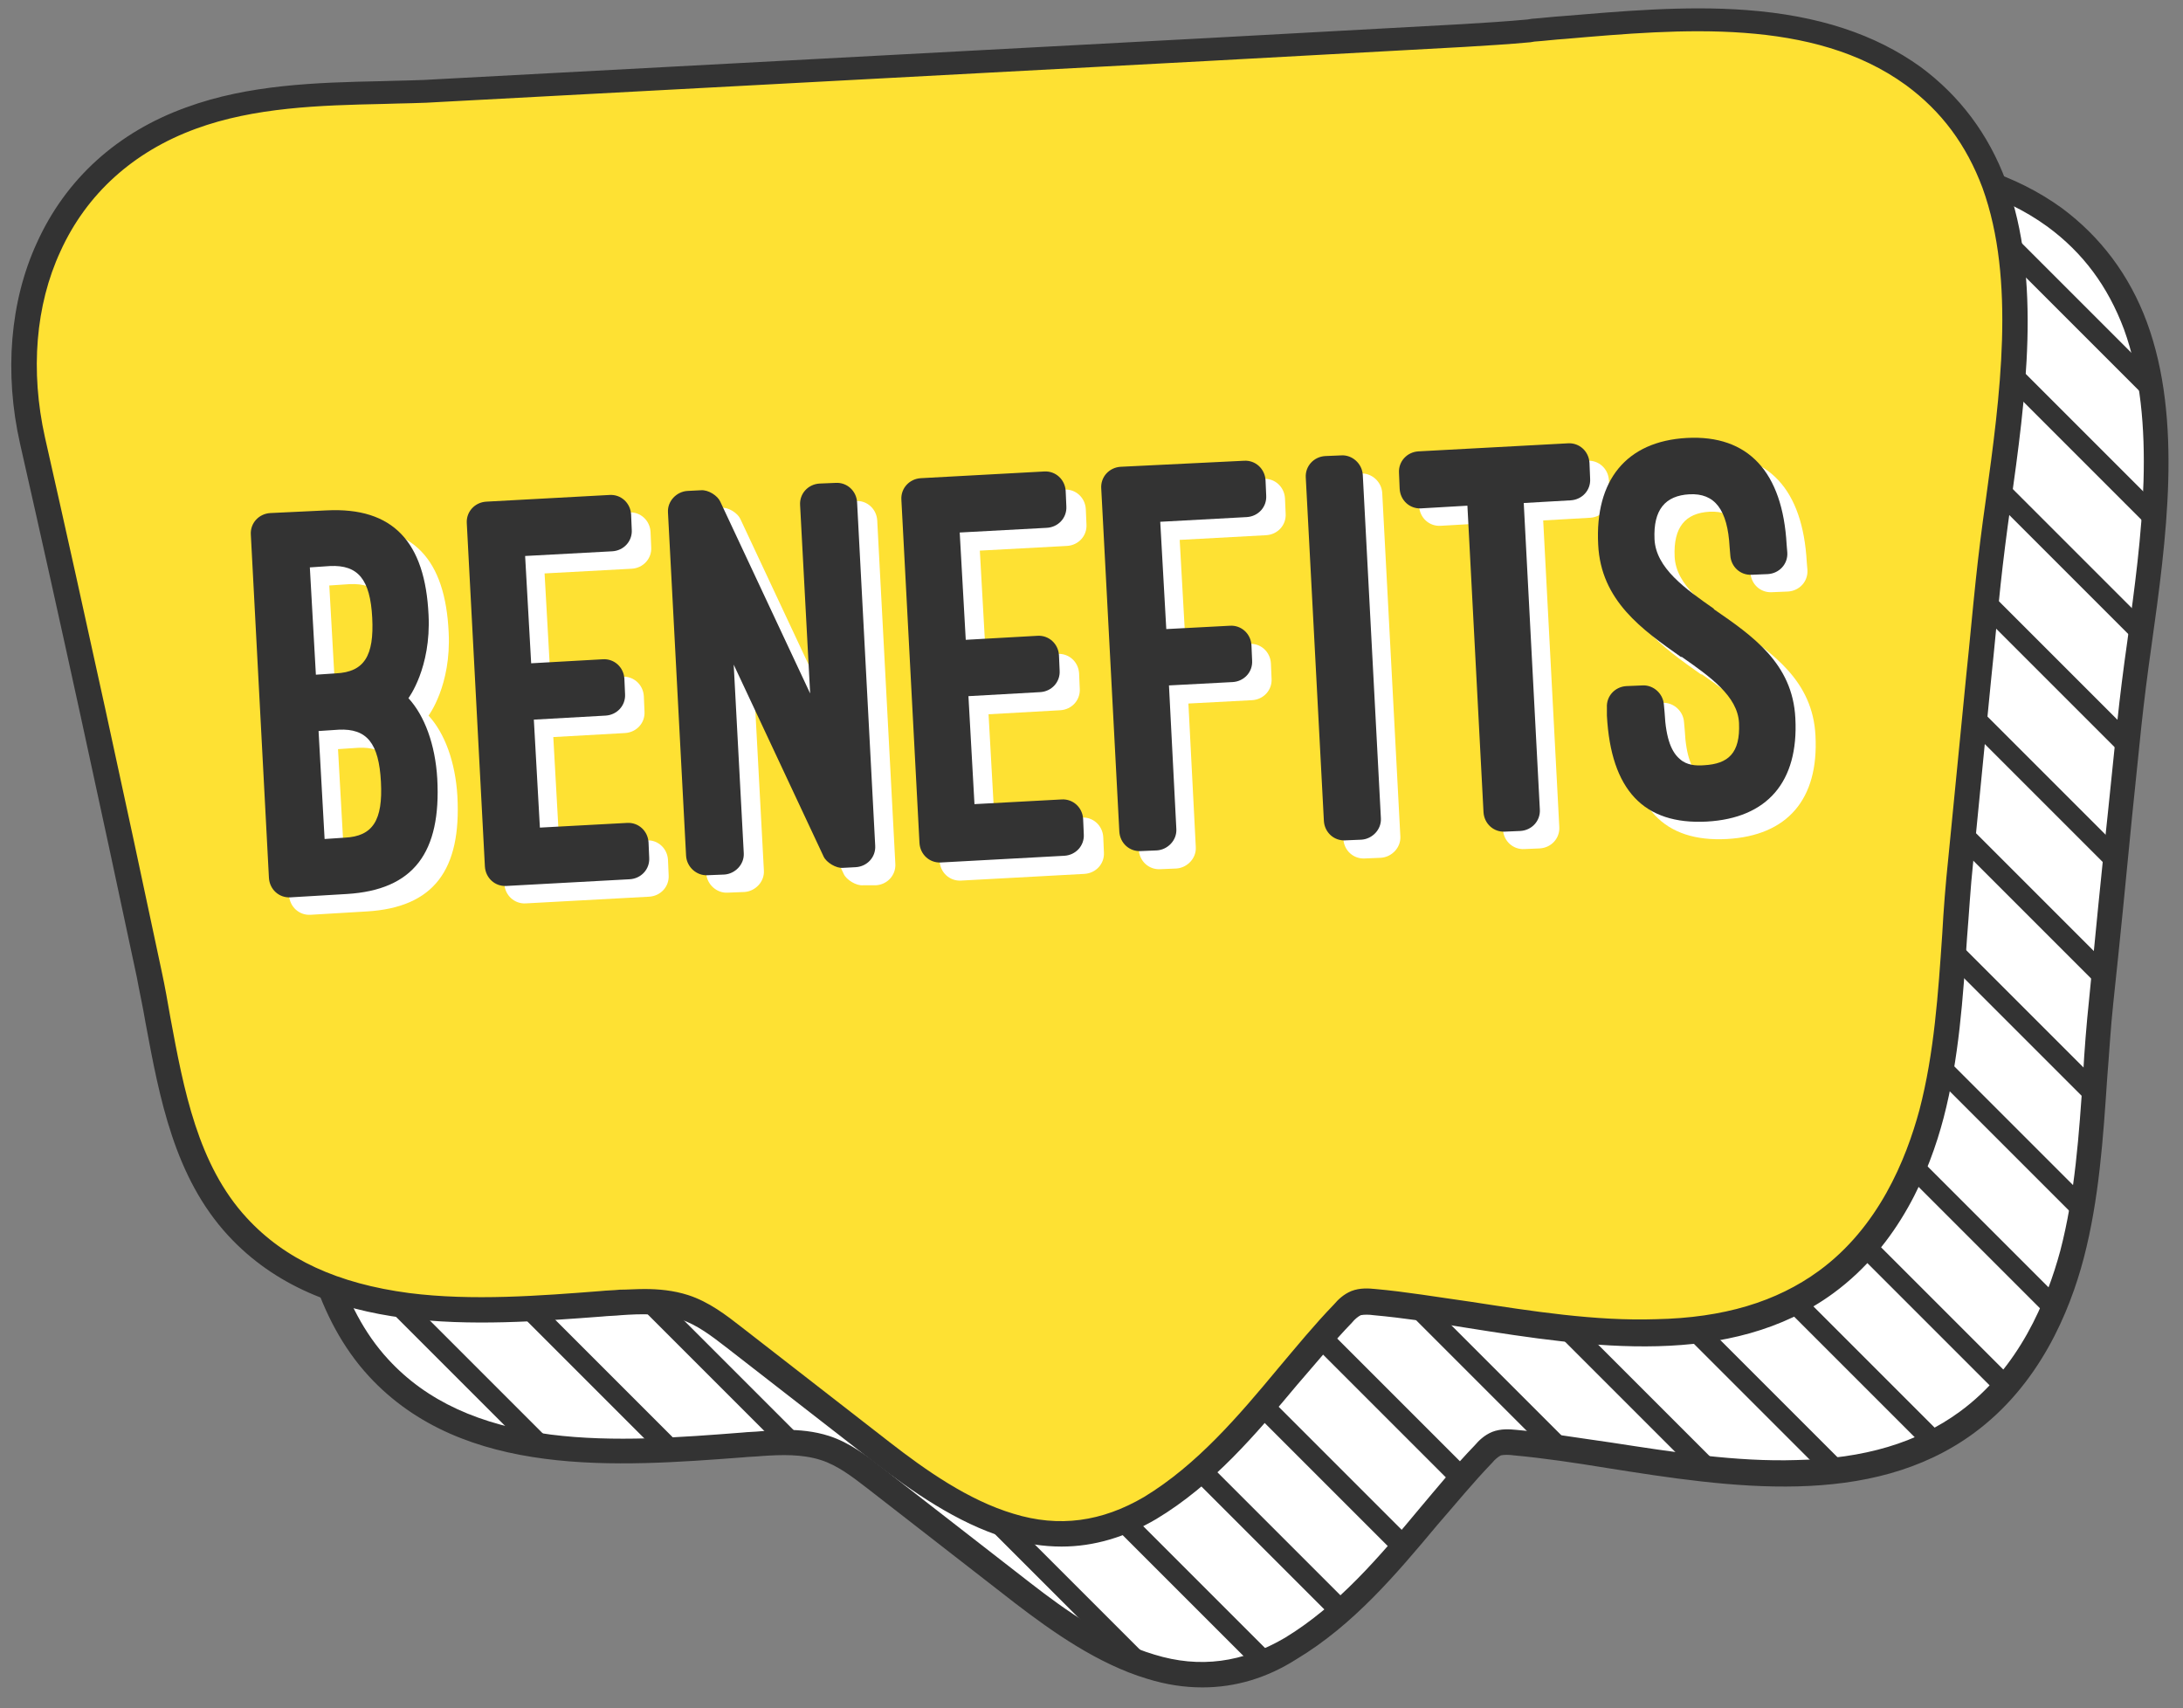
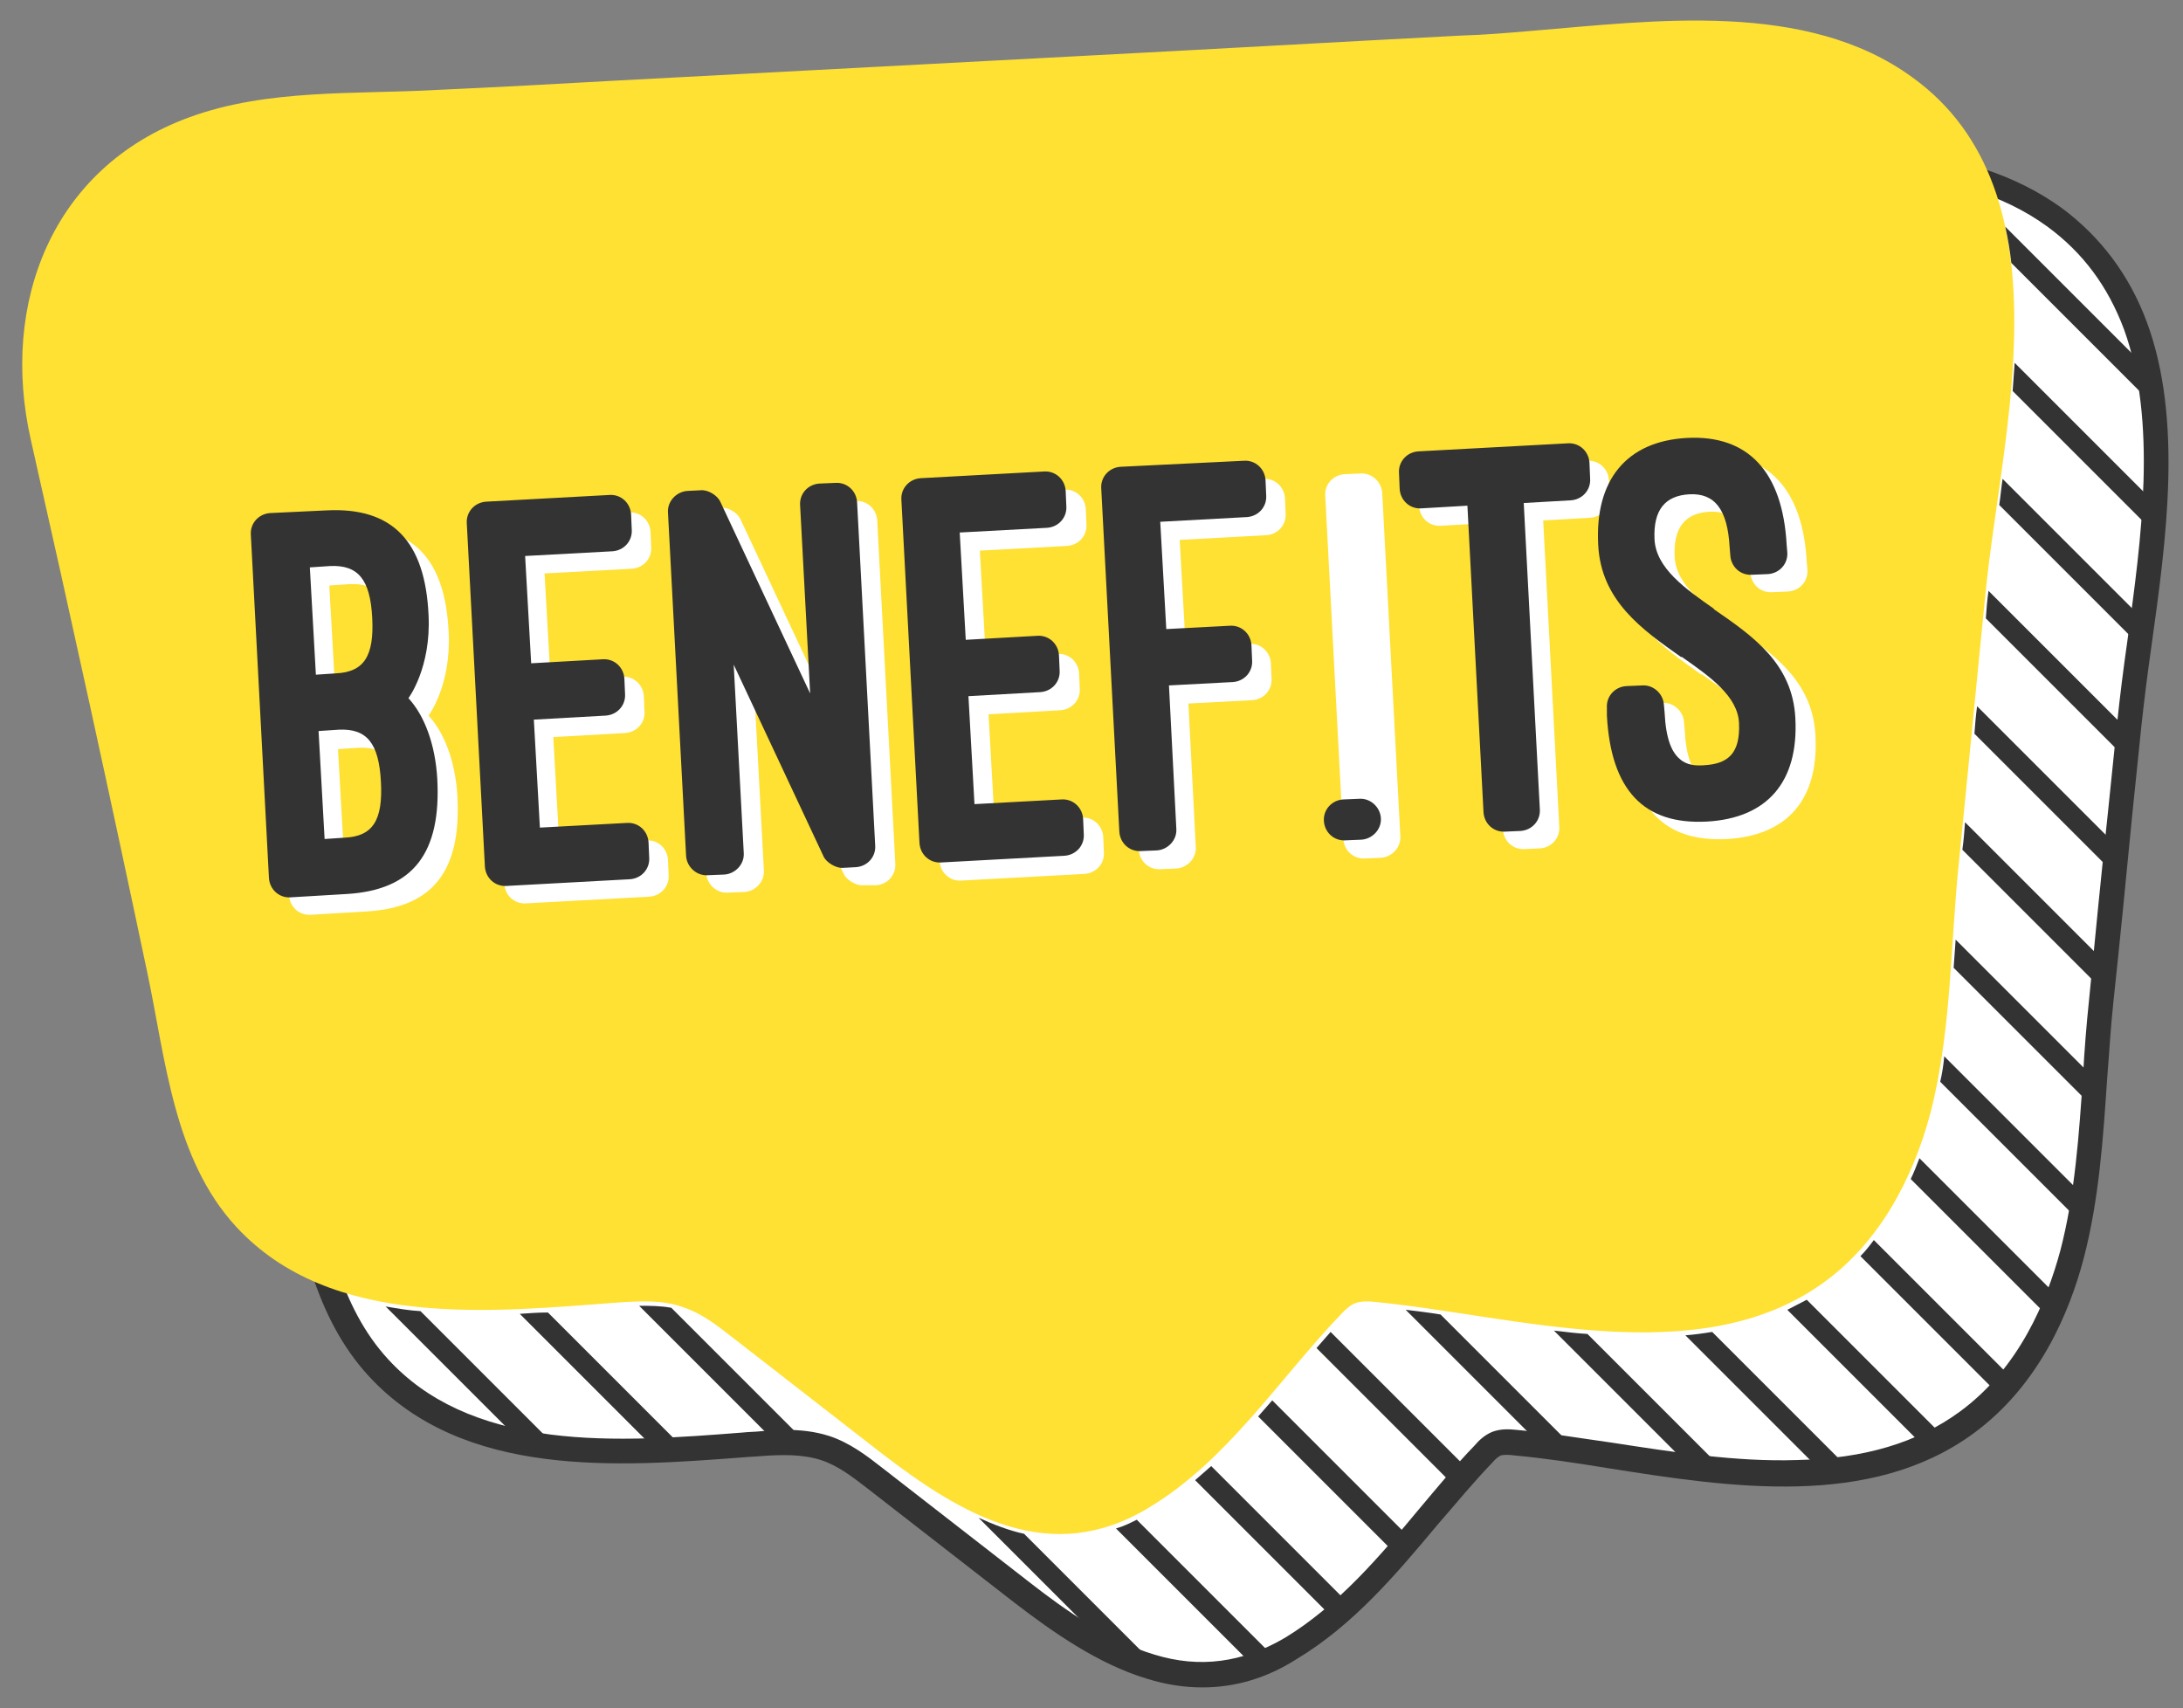
<svg xmlns="http://www.w3.org/2000/svg" height="254.7" preserveAspectRatio="xMidYMid meet" version="1.0" viewBox="80.7 149.0 325.5 254.7" width="325.5" zoomAndPan="magnify">
  <rect x="80.7" y="149.0" width="325.5" height="254.7" fill="#808080" stroke="none" />
  <g>
    <g id="change1_1">
      <path d="M399,197.6c-2.3-6.2-6.1-11.8-12.1-16.1c-15.8-11.5-38.5-8.4-56.7-6.9c-3.5,0.3-7,0.6-10.5,0.7 c-19.2,1-38.4,2.1-57.7,3.1c-22.7,1.2-45.4,2.4-68,3.6c-9,0.5-17.9,1-26.9,1.4c-12.3,0.7-25.4-0.2-37.1,4.1 c-20.5,7.5-28.2,27.8-23.6,48.1c6,26.5,11.8,53,17.4,79.6c2.7,12.8,3.9,27.6,13.2,37.7c14.2,15.4,38.3,12.7,57.1,11.3 c3.2-0.2,6.5-0.4,9.5,0.7c2.8,0.9,5.1,2.7,7.4,4.5c7.3,5.7,14.7,11.4,22,17.1c12.3,9.5,25.4,17.2,40.1,8.3 c11.8-7.1,19.4-19.2,28.8-29c0.6-0.6,1.2-1.2,2-1.5c0.9-0.3,1.8-0.3,2.7-0.2c21,2,48.6,10.7,67.3-3c8.1-5.9,13.1-15.3,15.7-25 c3.2-12.2,3-25.3,4.3-37.7c1.4-13.8,2.7-27.6,4.1-41.4C399.8,239.4,405.6,215.6,399,197.6z" fill="#fff" />
    </g>
    <g id="change2_17">
      <path d="M260,400.6c-2.7,0-5.4-0.4-8.3-1.3c-7.3-2.2-14.1-7-19.7-11.3l-22-17.1c-2.2-1.7-4.4-3.4-6.9-4.2 c-2.8-0.9-5.9-0.8-8.8-0.6c-0.9,0.1-1.9,0.1-2.8,0.2c-18.6,1.4-41.7,3.2-55.8-12.1c-8-8.7-10.2-20.4-12.3-31.7 c-0.4-2.4-0.9-4.6-1.3-6.8c-5.4-25.4-11.2-52.2-17.4-79.5c-2.4-10.6-1.5-21.3,2.5-30c4.3-9.5,12-16.5,22.3-20.2 c9.3-3.4,19.4-3.7,29.1-3.9c2.8-0.1,5.7-0.1,8.5-0.3l114.2-6.1c12.8-0.7,25.6-1.4,38.4-2.1c3.3-0.2,6.6-0.4,9.8-0.7l0.6-0.1 c1.5-0.1,3-0.3,4.6-0.4c8.5-0.7,18.2-1.6,27.4-0.9c10.7,0.8,19.2,3.6,26,8.5c5.8,4.3,10.1,10,12.7,17c5.4,14.6,2.9,32.5,0.7,48.3 c-0.6,4.2-1.1,8.2-1.5,11.9l-1.4,13.6c-0.9,9.3-1.8,18.5-2.8,27.8c-0.4,3.7-0.6,7.5-0.9,11.1c-0.6,8.9-1.2,18.1-3.5,26.9 c-2.1,8-6.6,18.9-16.4,26.1c-15.4,11.3-36.3,8.1-54.6,5.2c-4.9-0.8-9.6-1.5-14-1.9c-0.7-0.1-1.4-0.1-1.9,0 c-0.4,0.2-0.9,0.6-1.3,1.1c-2.8,2.9-5.5,6.2-8.2,9.3c-6.1,7.3-12.5,14.9-21,20C269.6,399.2,264.9,400.6,260,400.6z M197.8,362.2 c2.1,0,4.3,0.2,6.5,0.9c3.1,1,5.7,3,8,4.8l22,17.1c5.4,4.2,11.8,8.7,18.5,10.7c6.8,2.1,13.2,1.2,19.5-2.5 c7.9-4.8,14.1-12.1,20-19.2c2.7-3.2,5.4-6.5,8.3-9.5c0.6-0.7,1.4-1.5,2.6-2c1.3-0.5,2.6-0.4,3.6-0.3c4.5,0.4,9.2,1.2,14.2,1.9 c9.1,1.4,18.6,2.9,27.6,2.6c10.1-0.2,18-2.6,24.3-7.2c8.9-6.5,13-16.6,15-24c2.2-8.4,2.8-17.4,3.4-26.2c0.2-3.7,0.5-7.5,0.9-11.3 c0.9-9.3,1.8-18.5,2.8-27.8l1.4-13.6c0.4-3.8,0.9-7.8,1.5-12c2.1-15.3,4.5-32.7-0.5-46.5c-2.4-6.4-6.1-11.4-11.4-15.3 c-13.9-10.1-33.5-8.4-50.8-6.9c-1.6,0.1-3.1,0.3-4.6,0.4l-0.6,0.1c-3.2,0.3-6.6,0.5-9.9,0.7c-12.8,0.7-25.6,1.4-38.4,2.1 l-114.2,6.1c-2.8,0.2-5.8,0.2-8.6,0.3c-9.4,0.2-19.2,0.5-27.9,3.7c-9.3,3.4-16.3,9.7-20.2,18.3c-3.7,8-4.5,17.9-2.3,27.7 c6.2,27.4,12,54.2,17.4,79.6c0.5,2.3,0.9,4.6,1.3,6.9c2,10.8,4.1,22,11.4,29.9c5.7,6.2,13.6,9.8,24.2,11.2 c9.4,1.2,19.6,0.4,28.6-0.3c0.9-0.1,1.9-0.1,2.8-0.2C195.3,362.3,196.5,362.2,197.8,362.2z" fill="#333" />
    </g>
  </g>
  <g id="change3_1">
    <path d="M377.9,176.6c-2.3-6.2-6.1-11.8-12.1-16.1c-15.8-11.5-38.5-8.4-56.7-6.9c-3.5,0.3-7,0.6-10.5,0.7 c-19.2,1-38.4,2.1-57.7,3.1c-22.7,1.2-45.4,2.4-68,3.6c-9,0.5-17.9,1-26.9,1.4c-12.3,0.7-25.4-0.2-37.1,4.1 c-20.5,7.5-28.2,27.8-23.6,48.1c6,26.5,11.8,53,17.4,79.6c2.7,12.8,3.9,27.6,13.2,37.7c14.2,15.4,38.3,12.7,57.1,11.3 c3.2-0.2,6.5-0.4,9.5,0.7c2.8,0.9,5.1,2.7,7.4,4.5c7.3,5.7,14.7,11.4,22,17.1c12.3,9.5,25.4,17.2,40.1,8.3 c11.8-7.1,19.4-19.2,28.8-29c0.6-0.6,1.2-1.2,2-1.5c0.9-0.3,1.8-0.3,2.7-0.2c21,2,48.6,10.7,67.3-3c8.1-5.9,13.1-15.3,15.7-25 c3.2-12.2,3-25.3,4.3-37.7c1.4-13.8,2.7-27.6,4.1-41.4C378.8,218.4,384.6,194.6,377.9,176.6z" fill="#fee133" />
  </g>
  <g id="change2_23">
-     <path d="M239,379.6c-2.7,0-5.4-0.4-8.3-1.3c-7.3-2.2-14.1-7-19.7-11.3l-22-17.1c-2.2-1.7-4.4-3.4-6.9-4.2 c-2.8-0.9-5.9-0.8-8.8-0.6c-0.9,0.1-1.9,0.1-2.8,0.2c-18.6,1.4-41.7,3.2-55.8-12.1c-8-8.7-10.2-20.4-12.3-31.7 c-0.4-2.4-0.9-4.6-1.3-6.8c-5.4-25.4-11.2-52.2-17.4-79.5c-2.4-10.6-1.5-21.3,2.5-30c4.3-9.5,12-16.5,22.3-20.2 c9.3-3.4,19.4-3.7,29.1-3.9c2.8-0.1,5.7-0.1,8.5-0.3l114.2-6.1c12.8-0.7,25.6-1.4,38.4-2.1c3.3-0.2,6.6-0.4,9.8-0.7l0.6-0.1 c1.5-0.1,3-0.3,4.6-0.4c8.5-0.7,18.2-1.6,27.4-0.9c10.7,0.8,19.2,3.6,26,8.5c5.8,4.3,10.1,10,12.7,17l0,0 c5.4,14.6,2.9,32.5,0.7,48.3c-0.6,4.2-1.1,8.2-1.5,11.9c-0.5,4.7-0.9,9.3-1.4,14c-0.9,9.2-1.8,18.3-2.7,27.5 c-0.4,3.7-0.6,7.5-0.9,11.1c-0.6,8.9-1.2,18.1-3.5,26.9c-2.1,8-6.6,18.9-16.4,26.1c-15.4,11.3-36.3,8.1-54.6,5.2 c-4.9-0.8-9.6-1.5-14-1.9c-0.7-0.1-1.4-0.1-1.9,0c-0.4,0.2-0.9,0.6-1.3,1.1c-2.8,2.9-5.5,6.2-8.2,9.3c-6.1,7.3-12.5,14.9-21,20 C248.5,378.2,243.8,379.6,239,379.6z M176.8,341.2c2.1,0,4.3,0.2,6.5,0.9c3.1,1,5.7,3,8,4.8l22,17.1c5.4,4.2,11.8,8.7,18.5,10.7 c6.8,2.1,13.2,1.2,19.5-2.5c7.9-4.8,14.1-12.1,20-19.2c2.7-3.2,5.4-6.5,8.3-9.5c0.6-0.7,1.4-1.5,2.6-2c1.3-0.5,2.6-0.4,3.6-0.3 c4.5,0.4,9.2,1.2,14.2,1.9c9.1,1.4,18.6,2.9,27.6,2.6c10.1-0.2,18-2.6,24.3-7.2c8.9-6.5,13-16.6,15-24c2.2-8.4,2.8-17.4,3.4-26.2 c0.2-3.7,0.5-7.5,0.9-11.3c0.9-9.2,1.8-18.3,2.7-27.5c0.5-4.7,0.9-9.3,1.4-14c0.4-3.8,0.9-7.8,1.5-12c2.1-15.3,4.5-32.7-0.5-46.5 l0,0c-2.4-6.4-6.1-11.4-11.4-15.3c-13.9-10.1-33.5-8.4-50.8-6.9c-1.6,0.1-3.1,0.3-4.6,0.4l-0.6,0.1c-3.2,0.3-6.6,0.5-9.9,0.7 c-12.8,0.7-25.6,1.4-38.4,2.1l-114.2,6.1c-2.8,0.2-5.8,0.2-8.6,0.3c-9.4,0.2-19.2,0.5-27.9,3.7c-9.3,3.4-16.3,9.7-20.2,18.3 c-3.7,8-4.5,17.8-2.3,27.7c6.2,27.4,12,54.1,17.4,79.6c0.5,2.3,0.9,4.6,1.3,6.9c2,10.8,4.1,22,11.4,29.9c5.7,6.2,13.6,9.8,24.2,11.2 c9.4,1.2,19.6,0.4,28.6-0.3c0.9-0.1,1.9-0.1,2.8-0.2C174.2,341.3,175.5,341.2,176.8,341.2z" fill="#333" />
-   </g>
+     </g>
  <g>
    <g id="change2_1">
      <path d="M379.7,182.8c0.4,1.8,0.7,3.6,0.9,5.4l21,21c-0.2-1.8-0.5-3.6-0.9-5.4L379.7,182.8z" fill="#333" />
    </g>
    <g id="change2_18">
      <path d="M380.8,207.3l21,21c0.1-1.4,0.2-2.8,0.3-4.2l-21-21C381,204.5,380.9,205.9,380.8,207.3z" fill="#333" />
    </g>
    <g id="change2_12">
      <path d="M378.8,224.3l21,21c0.2-1.3,0.4-2.6,0.5-3.9l-21-21C379.1,221.7,379,223,378.8,224.3z" fill="#333" />
    </g>
    <g id="change2_2">
      <path d="M376.8,241.2l21,21c0.1-1.4,0.3-2.7,0.4-4.1l-21-21C377,238.5,376.9,239.8,376.8,241.2z" fill="#333" />
    </g>
    <g id="change2_4">
      <path d="M375.1,258.4l21,21c0.1-1.4,0.3-2.7,0.4-4.1l-21-21C375.3,255.7,375.2,257.1,375.1,258.4z" fill="#333" />
    </g>
    <g id="change2_22">
      <path d="M373.3,275.7l21,21c0.1-1.4,0.3-2.7,0.4-4.1l-21-21C373.6,273,373.5,274.3,373.3,275.7z" fill="#333" />
    </g>
    <g id="change2_9">
      <path d="M372,293.3l21,21c0.1-1.4,0.2-2.8,0.3-4.2l-21-21C372.2,290.5,372.1,291.9,372,293.3z" fill="#333" />
    </g>
    <g id="change2_21">
      <path d="M370,310.3l21,21c0.2-1.3,0.4-2.5,0.6-3.8l-21-21C370.5,307.7,370.3,309,370,310.3z" fill="#333" />
    </g>
    <g id="change2_19">
      <path d="M365.6,324.8l21,21c0.5-1,0.9-2.1,1.3-3.1l-21-21C366.5,322.7,366.1,323.8,365.6,324.8z" fill="#333" />
    </g>
    <g id="change2_20">
      <path d="M358.1,336.3l21,21c0.7-0.8,1.4-1.6,2-2.4l-21-21C359.5,334.7,358.9,335.5,358.1,336.3z" fill="#333" />
    </g>
    <g id="change2_3">
      <path d="M347.2,344.3l21,21c1-0.5,2-1,2.9-1.5l-21-21C349.1,343.3,348.2,343.8,347.2,344.3z" fill="#333" />
    </g>
    <g id="change2_5">
      <path d="M332,348.1l21,21c1.3-0.1,2.7-0.3,4-0.5l-21-21C334.7,347.8,333.4,348,332,348.1z" fill="#333" />
    </g>
    <g id="change2_32">
      <path d="M312.4,347.4l21,21c1.7,0.2,3.3,0.4,5,0.5l-21-21C315.7,347.8,314.1,347.6,312.4,347.4z" fill="#333" />
    </g>
    <g id="change2_7">
      <path d="M290.3,344.3l21,21c1.7,0.2,3.4,0.5,5.2,0.7l-21-21C293.7,344.7,292,344.5,290.3,344.3z" fill="#333" />
    </g>
    <g id="change2_13">
      <path d="M277,350l21,21c0.7-0.8,1.4-1.6,2.1-2.4l-21-21C278.4,348.4,277.7,349.2,277,350z" fill="#333" />
    </g>
    <g id="change2_16">
      <path d="M268.3,360.2l21,21c0.7-0.8,1.4-1.6,2.1-2.4l-21-21C269.7,358.6,269,359.4,268.3,360.2z" fill="#333" />
    </g>
    <g id="change2_10">
      <path d="M258.9,369.7l21,21c0.8-0.7,1.6-1.4,2.4-2.1l-21-21C260.5,368.3,259.7,369,258.9,369.7z" fill="#333" />
    </g>
    <g id="change2_14">
      <path d="M247.1,376.9l21,21c1-0.4,2.1-0.8,3.1-1.3l-21-21C249.2,376.1,248.2,376.6,247.1,376.9z" fill="#333" />
    </g>
    <g id="change2_8">
      <path d="M226.6,375.3l21,21c2.2,1,4.5,1.9,6.8,2.4l-21-21C231.1,377.2,228.8,376.3,226.6,375.3z" fill="#333" />
    </g>
    <g id="change2_15">
      <path d="M176,343.7l21,21c1.6,0,3.2,0,4.8,0.3l-21-21C179.2,343.7,177.6,343.7,176,343.7z" fill="#333" />
    </g>
    <g id="change2_11">
      <path d="M158.2,344.9l21,21c1.4-0.1,2.8-0.1,4.2-0.2l-21-21C161,344.7,159.6,344.8,158.2,344.9z" fill="#333" />
    </g>
    <g id="change2_6">
      <path d="M138.2,343.8l21,21c1.7,0.3,3.4,0.5,5.2,0.7l-21-21C141.7,344.4,139.9,344.1,138.2,343.8z" fill="#333" />
    </g>
  </g>
  <g id="change1_2">
    <path d="M127,285.4c-1.7,0.1-3.1-1.2-3.2-2.9l-2.7-51.2c-0.1-1.7,1.2-3.1,2.9-3.2l8.4-0.4c9.9-0.5,14.7,4.7,15.2,15.6 c0.4,7.9-3,12.4-3,12.4c2.4,2.6,4,6.9,4.3,12c0.6,11-3.5,16.6-13.5,17.2L127,285.4z M129.8,236.3l0.9,16l3-0.2 c4.2-0.2,5.7-2.6,5.4-8.3c-0.3-5.7-2.1-7.9-6.3-7.7L129.8,236.3z M131.1,260.7l0.9,16.1l3-0.2c4.2-0.2,5.7-2.6,5.4-8.3 c-0.3-5.8-2.1-8-6.3-7.8L131.1,260.7z" fill="#fff" />
  </g>
  <g id="change1_3">
    <path d="M174.5,225.4c1.7-0.1,3.1,1.2,3.2,2.9l0.1,2.3c0.1,1.7-1.2,3.1-2.9,3.2l-13,0.7l0.9,16l10.7-0.6 c1.7-0.1,3.1,1.2,3.2,2.9l0.1,2.3c0.1,1.7-1.2,3.1-2.9,3.2l-10.7,0.6l0.9,16.1l13-0.7c1.7-0.1,3.1,1.2,3.2,2.9l0.1,2.3 c0.1,1.7-1.2,3.1-2.9,3.2l-18.4,1c-1.7,0.1-3.1-1.2-3.2-2.9l-2.7-51.2c-0.1-1.7,1.2-3.1,2.9-3.2L174.5,225.4z" fill="#fff" />
  </g>
  <g id="change1_4">
    <path d="M209.4,281c-1,0.1-2.5-0.8-2.9-1.7l-13.4-28.6l1.5,28.1c0.1,1.7-1.3,3.1-2.9,3.2l-2.5,0.1 c-1.6,0.1-3.1-1.2-3.2-2.9l-2.7-51.2c-0.1-1.7,1.3-3.1,2.9-3.2l2-0.1c1.1-0.1,2.5,0.8,2.9,1.7l13.4,28.6L203,227 c-0.1-1.7,1.2-3.1,2.9-3.2l2.4-0.1c1.7-0.1,3.1,1.2,3.2,2.9l2.7,51.2c0.1,1.7-1.2,3.1-2.9,3.2L209.4,281z" fill="#fff" />
  </g>
  <g id="change1_5">
    <path d="M239.4,222c1.7-0.1,3.1,1.2,3.2,2.9l0.1,2.3c0.1,1.7-1.2,3.1-2.9,3.2l-13,0.7l0.9,16l10.7-0.6 c1.7-0.1,3.1,1.2,3.2,2.9l0.1,2.3c0.1,1.7-1.2,3.1-2.9,3.2l-10.7,0.6l0.9,16.1l13-0.7c1.7-0.1,3.1,1.2,3.2,2.9l0.1,2.3 c0.1,1.7-1.2,3.1-2.9,3.2l-18.4,1c-1.7,0.1-3.1-1.2-3.2-2.9l-2.7-51.2c-0.1-1.7,1.2-3.1,2.9-3.2L239.4,222z" fill="#fff" />
  </g>
  <g id="change1_6">
    <path d="M269.1,220.4c1.7-0.1,3.1,1.2,3.2,2.9l0.1,2.3c0.1,1.7-1.2,3.1-2.9,3.2l-12.9,0.7l0.9,16l9.5-0.5 c1.7-0.1,3.1,1.2,3.2,2.9l0.1,2.3c0.1,1.7-1.2,3.1-2.9,3.2l-9.5,0.5l1.1,21.4c0.1,1.7-1.3,3.1-2.9,3.2l-2.4,0.1 c-1.7,0.1-3.1-1.2-3.2-2.9l-2.7-51.2c-0.1-1.7,1.2-3.1,2.9-3.2L269.1,220.4z" fill="#fff" />
  </g>
  <g id="change1_7">
    <path d="M289.5,273.7c0.1,1.7-1.3,3.1-2.9,3.2l-2.4,0.1c-1.7,0.1-3.1-1.2-3.2-2.9l-2.7-51.2c-0.1-1.7,1.2-3.1,2.9-3.2 l2.4-0.1c1.6-0.1,3.1,1.2,3.2,2.9L289.5,273.7z" fill="#fff" />
  </g>
  <g id="change1_8">
    <path d="M292.2,222.1c-0.1-1.7,1.2-3.1,2.9-3.2l22.3-1.2c1.7-0.1,3.1,1.2,3.2,2.9l0.1,2.4c0.1,1.7-1.2,3.1-2.9,3.2 l-7,0.4l2.4,45.7c0.1,1.7-1.2,3.1-2.9,3.2l-2.3,0.1c-1.7,0.1-3.1-1.2-3.2-2.9l-2.4-45.7l-6.9,0.4c-1.7,0.1-3.1-1.2-3.2-2.9 L292.2,222.1z" fill="#fff" />
  </g>
  <g id="change1_9">
    <path d="M323.3,257.1c-0.1-1.7,1.2-3.1,2.9-3.2l2.4-0.1c1.6-0.1,3.1,1.2,3.2,2.9l0.1,1.1c0.2,4.1,1.1,6,2.3,7 c1,0.9,2.4,1,3.6,0.9c3.6-0.2,5.4-1.8,5.2-6.3c-0.2-4-4.3-6.9-8.6-9.9l0,0.1c-5.8-4.1-12-8.4-12.4-16.8c-0.5-9.6,4.2-15.4,13.2-15.9 c9.2-0.5,14.3,5.1,14.9,15.9l0.1,1.2c0.1,1.7-1.2,3.1-2.9,3.2l-2.4,0.1c-1.7,0.1-3.1-1.2-3.2-2.9l-0.1-1.2c-0.3-5.6-2.2-8.1-6-7.9 c-3.6,0.2-5.4,2.3-5.2,6.7c0.2,4.3,4.6,7.4,8.9,10.4l-0.1,0c5.8,4,11.8,8.1,12.2,16.3c0.5,9.5-4.2,14.9-13.2,15.4 c-9.4,0.5-14.3-4.7-14.9-15.8L323.3,257.1z" fill="#fff" />
  </g>
  <g id="change2_24">
    <path d="M124,282.8c-1.7,0.1-3.1-1.2-3.2-2.9l-2.7-51.2c-0.1-1.7,1.2-3.1,2.9-3.2l8.4-0.4c9.9-0.5,14.7,4.7,15.2,15.6 c0.4,7.9-3,12.4-3,12.4c2.4,2.6,4,6.9,4.3,12c0.6,11-3.5,16.6-13.5,17.2L124,282.8z M126.9,233.6l0.9,16l3-0.2 c4.2-0.2,5.7-2.6,5.4-8.3c-0.3-5.7-2.1-7.9-6.3-7.7L126.9,233.6z M128.2,258l0.9,16.1l3-0.2c4.2-0.2,5.7-2.6,5.4-8.3 c-0.3-5.8-2.1-8-6.3-7.8L128.2,258z" fill="#333" />
  </g>
  <g id="change2_25">
    <path d="M171.6,222.8c1.7-0.1,3.1,1.2,3.2,2.9l0.1,2.3c0.1,1.7-1.2,3.1-2.9,3.2l-13,0.7l0.9,16l10.7-0.6 c1.7-0.1,3.1,1.2,3.2,2.9l0.1,2.3c0.1,1.7-1.2,3.1-2.9,3.2l-10.7,0.6l0.9,16.1l13-0.7c1.7-0.1,3.1,1.2,3.2,2.9l0.1,2.3 c0.1,1.7-1.2,3.1-2.9,3.2l-18.4,1c-1.7,0.1-3.1-1.2-3.2-2.9l-2.7-51.2c-0.1-1.7,1.2-3.1,2.9-3.2L171.6,222.8z" fill="#333" />
  </g>
  <g id="change2_26">
    <path d="M206.4,278.4c-1,0.1-2.5-0.8-2.9-1.7l-13.4-28.6l1.5,28.1c0.1,1.7-1.3,3.1-2.9,3.2l-2.5,0.1 c-1.6,0.1-3.1-1.2-3.2-2.9l-2.7-51.2c-0.1-1.7,1.3-3.1,2.9-3.2l2-0.1c1.1-0.1,2.5,0.8,2.9,1.7l13.4,28.6l-1.5-28.1 c-0.1-1.7,1.2-3.1,2.9-3.2l2.4-0.1c1.7-0.1,3.1,1.2,3.2,2.9l2.7,51.2c0.1,1.7-1.2,3.1-2.9,3.2L206.4,278.4z" fill="#333" />
  </g>
  <g id="change2_27">
    <path d="M236.4,219.3c1.7-0.1,3.1,1.2,3.2,2.9l0.1,2.3c0.1,1.7-1.2,3.1-2.9,3.2l-13,0.7l0.9,16l10.7-0.6 c1.7-0.1,3.1,1.2,3.2,2.9l0.1,2.3c0.1,1.7-1.2,3.1-2.9,3.2l-10.7,0.6l0.9,16.1l13-0.7c1.7-0.1,3.1,1.2,3.2,2.9l0.1,2.3 c0.1,1.7-1.2,3.1-2.9,3.2l-18.4,1c-1.7,0.1-3.1-1.2-3.2-2.9l-2.7-51.2c-0.1-1.7,1.2-3.1,2.9-3.2L236.4,219.3z" fill="#333" />
  </g>
  <g id="change2_28">
    <path d="M266.2,217.7c1.7-0.1,3.1,1.2,3.2,2.9l0.1,2.3c0.1,1.7-1.2,3.1-2.9,3.2l-12.9,0.7l0.9,16l9.5-0.5 c1.7-0.1,3.1,1.2,3.2,2.9l0.1,2.3c0.1,1.7-1.2,3.1-2.9,3.2l-9.5,0.5l1.1,21.4c0.1,1.7-1.3,3.1-2.9,3.2l-2.4,0.1 c-1.7,0.1-3.1-1.2-3.2-2.9l-2.7-51.2c-0.1-1.7,1.2-3.1,2.9-3.2L266.2,217.7z" fill="#333" />
  </g>
  <g id="change2_29">
-     <path d="M286.6,271c0.1,1.7-1.3,3.1-2.9,3.2l-2.4,0.1c-1.7,0.1-3.1-1.2-3.2-2.9l-2.7-51.2c-0.1-1.7,1.2-3.1,2.9-3.2 l2.4-0.1c1.6-0.1,3.1,1.2,3.2,2.9L286.6,271z" fill="#333" />
+     <path d="M286.6,271c0.1,1.7-1.3,3.1-2.9,3.2l-2.4,0.1c-1.7,0.1-3.1-1.2-3.2-2.9c-0.1-1.7,1.2-3.1,2.9-3.2 l2.4-0.1c1.6-0.1,3.1,1.2,3.2,2.9L286.6,271z" fill="#333" />
  </g>
  <g id="change2_30">
    <path d="M289.3,219.5c-0.1-1.7,1.2-3.1,2.9-3.2l22.3-1.2c1.7-0.1,3.1,1.2,3.2,2.9l0.1,2.4c0.1,1.7-1.2,3.1-2.9,3.2 l-7,0.4l2.4,45.7c0.1,1.7-1.2,3.1-2.9,3.2l-2.3,0.1c-1.7,0.1-3.1-1.2-3.2-2.9l-2.4-45.7l-6.9,0.4c-1.7,0.1-3.1-1.2-3.2-2.9 L289.3,219.5z" fill="#333" />
  </g>
  <g id="change2_31">
    <path d="M320.3,254.5c-0.1-1.7,1.2-3.1,2.9-3.2l2.4-0.1c1.6-0.1,3.1,1.2,3.2,2.9l0.1,1.1c0.2,4.1,1.1,6,2.3,7 c1,0.9,2.4,1,3.6,0.9c3.6-0.2,5.4-1.8,5.2-6.3c-0.2-4-4.3-6.9-8.6-9.9l0,0.1c-5.8-4.1-12-8.4-12.4-16.8c-0.5-9.6,4.2-15.4,13.2-15.9 c9.2-0.5,14.3,5.1,14.9,15.9l0.1,1.2c0.1,1.7-1.2,3.1-2.9,3.2l-2.4,0.1c-1.7,0.1-3.1-1.2-3.2-2.9l-0.1-1.2c-0.3-5.6-2.2-8.1-6-7.9 c-3.6,0.2-5.4,2.3-5.2,6.7c0.2,4.3,4.6,7.4,8.9,10.4l-0.1,0c5.8,4,11.8,8.1,12.2,16.3c0.5,9.5-4.2,14.9-13.2,15.4 c-9.4,0.5-14.3-4.7-14.9-15.8L320.3,254.5z" fill="#333" />
  </g>
</svg>